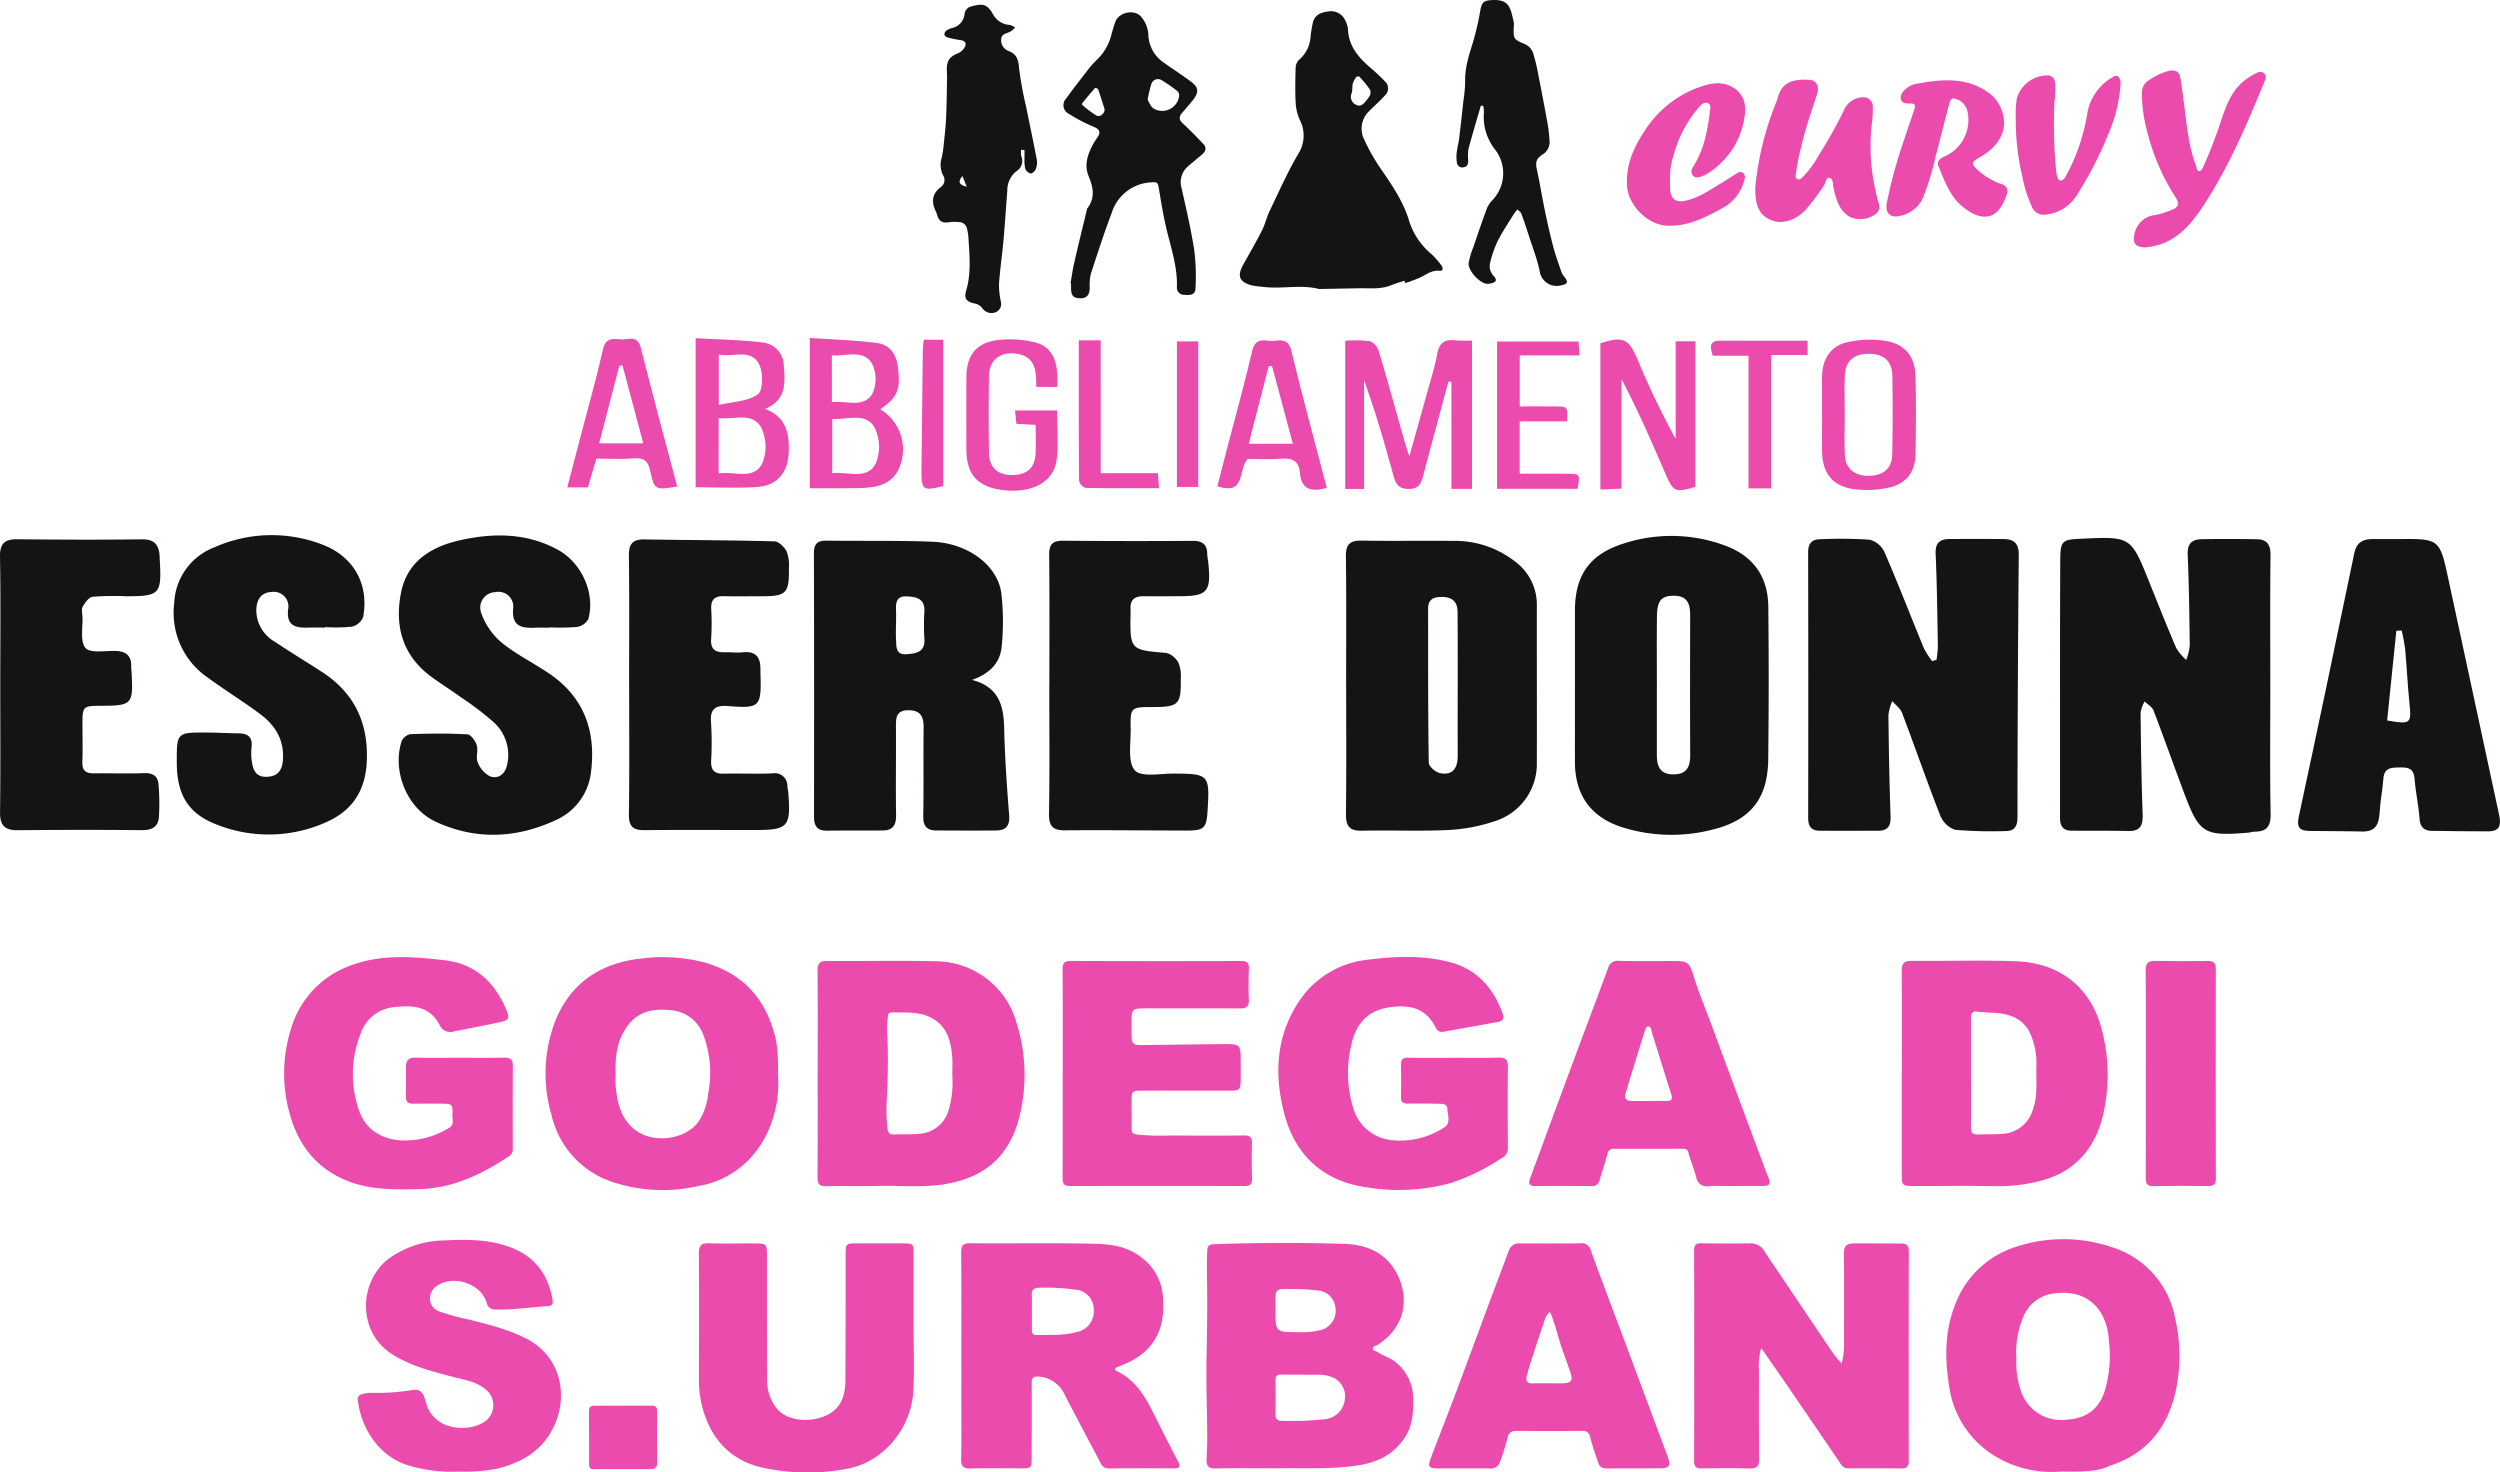
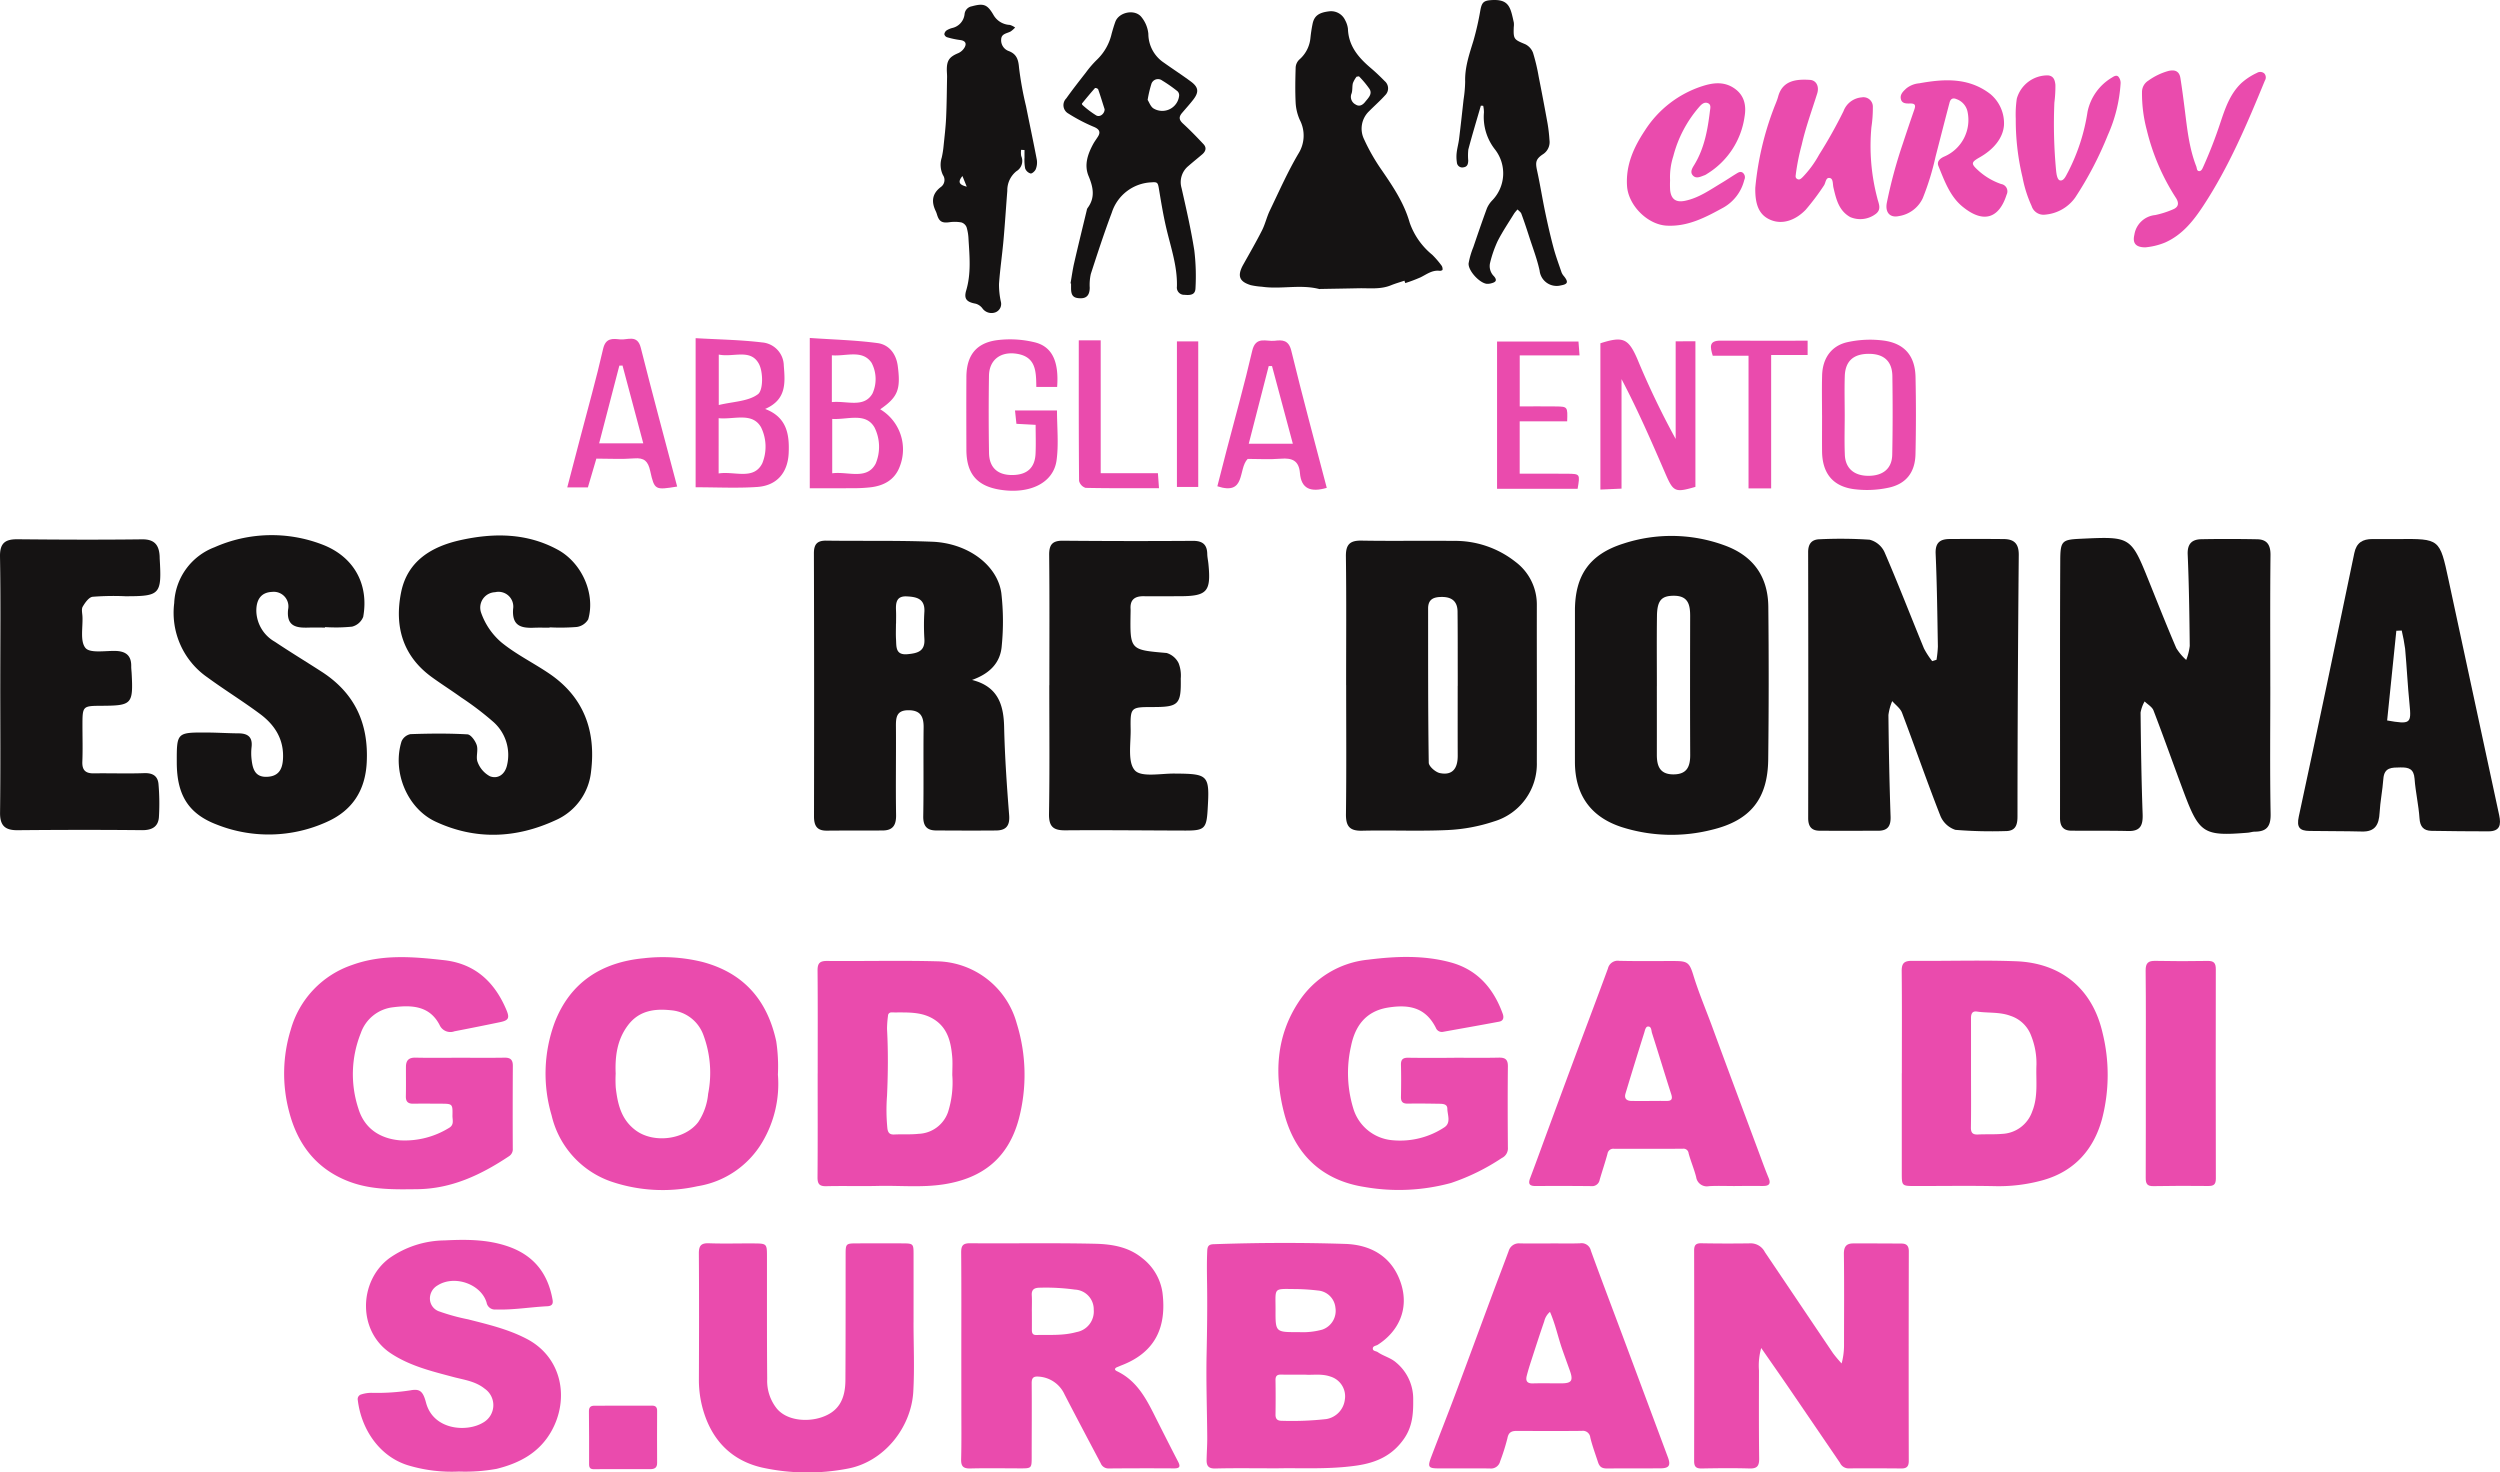
<svg xmlns="http://www.w3.org/2000/svg" width="464.334" height="273.484" viewBox="0 0 464.334 273.484">
  <g id="Raggruppa_15603" data-name="Raggruppa 15603" transform="translate(3130.167 -938.516)">
    <path id="Tracciato_29598" data-name="Tracciato 29598" d="M-135.285-980.8a11.959,11.959,0,0,0-.416,4.193c-.008,5.453-.032,10.9.034,16.357.017,1.374-.4,1.869-1.808,1.826-2.943-.089-5.89-.054-8.834,0-1.045.02-1.439-.3-1.436-1.389q.04-19.54,0-39.082c0-.966.276-1.377,1.316-1.358q4.633.084,9.269.012a2.944,2.944,0,0,1,2.553,1.626c4.229,6.256,8.431,12.53,12.661,18.785a24.338,24.338,0,0,0,1.594,1.9,13.07,13.07,0,0,0,.448-3.229c0-5.694.05-11.388-.026-17.08-.018-1.364.434-1.982,1.742-1.984q4.489-.01,8.978.025c.906.008,1.341.411,1.339,1.436q-.048,19.469-.009,38.937c0,1-.367,1.4-1.345,1.4-3.283-.025-6.566-.05-9.848-.011a1.769,1.769,0,0,1-1.58-1.033q-4.629-6.795-9.266-13.586C-131.674-975.625-133.462-978.171-135.285-980.8Z" transform="translate(-2667.765 2169.686)" fill="#ea4bad" />
    <path id="Tracciato_29599" data-name="Tracciato 29599" d="M-225.088-958.453c-4.358,0-7.981-.06-11.6.033-1.268.032-1.627-.513-1.608-1.582.025-1.391.128-2.781.118-4.171-.035-5.161-.227-10.325-.119-15.482.091-4.342.151-8.683.089-13.022-.029-2.064-.063-4.122.031-6.185.038-.829.267-1.185,1.169-1.217,8.151-.286,16.311-.322,24.452-.055,4.773.156,8.715,2.341,10.345,7.292,1.581,4.8-.45,8.977-4.294,11.439-.339.216-.967.2-.918.762.038.435.607.393.914.608,1.06.74,2.359,1.026,3.379,1.9a8.755,8.755,0,0,1,3.207,6.921c.027,2.576-.12,4.991-1.719,7.281-2.179,3.122-5.13,4.425-8.728,4.957C-215.512-958.218-220.671-958.548-225.088-958.453Zm5.038-17.4c-1.746,0-3.1.017-4.447-.007-.744-.013-1.013.3-1,1.04q.048,3.181,0,6.365c-.013.888.386,1.188,1.228,1.177a57.516,57.516,0,0,0,8.225-.326,4.157,4.157,0,0,0,3.424-3.6,3.829,3.829,0,0,0-2.657-4.285C-216.969-976.089-218.724-975.729-220.05-975.854Zm-1.144-7.9a13.65,13.65,0,0,0,4.383-.461,3.685,3.685,0,0,0,2.443-4.072,3.535,3.535,0,0,0-3.192-3.184,38.932,38.932,0,0,0-4.019-.278c-4.445-.019-3.9-.43-3.913,3.937C-225.508-983.728-225.492-983.728-221.194-983.753Z" transform="translate(-2667.765 2169.686)" fill="#ea4bad" />
    <path id="Tracciato_29600" data-name="Tracciato 29600" d="M-283.853-979.389c0-6.367.026-12.734-.026-19.1-.01-1.259.265-1.778,1.663-1.767,7.721.064,15.446-.084,23.163.092,3.1.07,6.232.548,8.816,2.682a9.851,9.851,0,0,1,3.749,6.42c.75,6.1-1.093,10.957-7.564,13.461-.269.1-.531.229-.8.33-.539.2-.621.526-.1.774,4.159,1.982,5.828,5.933,7.737,9.7,1.194,2.354,2.378,4.714,3.6,7.055.449.862.444,1.309-.721,1.3q-6.079-.039-12.161.015a1.536,1.536,0,0,1-1.464-.967c-2.249-4.246-4.5-8.493-6.707-12.76a5.656,5.656,0,0,0-4.86-3.335c-.921-.07-1.263.236-1.255,1.216.04,4.582,0,9.164,0,13.746,0,2.056-.039,2.089-2.113,2.085-3.089-.006-6.179-.064-9.265.016-1.326.034-1.76-.394-1.726-1.721.084-3.229.037-6.462.04-9.693Q-283.849-974.615-283.853-979.389Zm13.1-8.194h.005c0,1.156.006,2.313,0,3.469,0,.566.175.915.826.9,2.5-.054,5,.145,7.464-.544a3.886,3.886,0,0,0,3.2-4.158,3.668,3.668,0,0,0-3.492-3.731,39.466,39.466,0,0,0-6.63-.352c-.922.026-1.445.347-1.388,1.379C-270.71-989.61-270.754-988.595-270.754-987.583Z" transform="translate(-2667.765 2169.686)" fill="#ea4bad" />
    <path id="Tracciato_29601" data-name="Tracciato 29601" d="M-310.529-1031.781c0-6.368.032-12.736-.025-19.1-.013-1.361.382-1.82,1.786-1.807,6.757.063,13.518-.115,20.271.063a15.672,15.672,0,0,1,14.948,11.579,32.157,32.157,0,0,1,.391,17.653c-1.924,7.21-6.616,11.044-13.943,12.19-4.081.638-8.184.2-12.275.3-3.184.077-6.372-.028-9.556.049-1.287.031-1.638-.427-1.628-1.674.054-6.416.025-12.833.025-19.249Zm25,.356c0-1.158.083-2.322-.016-3.471-.229-2.633-.785-5.17-3.157-6.8-2.469-1.693-5.329-1.391-8.108-1.434a.609.609,0,0,0-.659.622,19.05,19.05,0,0,0-.182,2.444c.227,4.141.188,8.276,0,12.419a34.718,34.718,0,0,0,.068,6.065c.108.824.448,1.169,1.3,1.124,1.493-.077,3,.04,4.483-.124a6.026,6.026,0,0,0,5.473-4.019A18.187,18.187,0,0,0-285.525-1031.425Z" transform="translate(-2667.765 2169.686)" fill="#ea4bad" />
    <path id="Tracciato_29602" data-name="Tracciato 29602" d="M-109.165-1031.845c0-6.321.037-12.642-.028-18.963-.016-1.468.48-1.912,1.918-1.9,6.42.059,12.849-.164,19.261.073,8.469.313,14.246,5.128,16.119,13.267a32.53,32.53,0,0,1-.08,16c-1.543,5.682-5.106,9.738-10.962,11.39a30.563,30.563,0,0,1-8.988,1.114c-4.922-.1-9.848-.014-14.773-.023-2.473,0-2.478-.022-2.479-2.428q0-9.264,0-18.529Zm12.848-.046c0,3.373.032,6.747-.02,10.12-.016,1.027.353,1.365,1.342,1.313,1.492-.078,3,.015,4.481-.115a6.189,6.189,0,0,0,5.559-4.15c1.152-2.843.661-5.8.792-8.712a13.789,13.789,0,0,0-.983-5.355,6.087,6.087,0,0,0-3.808-3.692c-2.037-.773-4.184-.5-6.267-.807-.926-.136-1.109.495-1.1,1.278C-96.311-1038.638-96.32-1035.264-96.317-1031.891Z" transform="translate(-2667.765 2169.686)" fill="#ea4bad" />
-     <path id="Tracciato_29603" data-name="Tracciato 29603" d="M-79.634-957.851a20.419,20.419,0,0,1-11.412-2.4,18.03,18.03,0,0,1-9.3-13.233c-.829-5.059-.912-10.178.979-15.106A17.769,17.769,0,0,1-87.555-999.72a27.893,27.893,0,0,1,17.186.127,17.122,17.122,0,0,1,12,13.449,30.969,30.969,0,0,1,.01,13.612c-1.565,6.658-5.4,11.371-12.037,13.556-.5.164-.94.431-1.462.573C-74.228-957.756-76.635-957.856-79.634-957.851ZM-87.9-978.83a16.3,16.3,0,0,0,.854,6.024,7.826,7.826,0,0,0,8.129,5.353c3.841-.2,6.282-1.774,7.463-5.431a23.091,23.091,0,0,0,.725-9.436,11.037,11.037,0,0,0-1.575-5.207c-2.067-3.054-5.166-3.877-8.652-3.4a7.025,7.025,0,0,0-5.672,4.378A17.1,17.1,0,0,0-87.9-978.83Z" transform="translate(-2667.765 2169.686)" fill="#ea4bad" />
    <path id="Tracciato_29604" data-name="Tracciato 29604" d="M-317.919-1031.58A21.181,21.181,0,0,1-320.838-1019a17.1,17.1,0,0,1-12.011,8.151,29.716,29.716,0,0,1-16.232-.935,17.123,17.123,0,0,1-10.871-12.234,27.341,27.341,0,0,1,.55-17.176c2.874-7.521,8.74-11.247,16.531-11.995a30.845,30.845,0,0,1,10.913.679c7.693,2.036,12.07,7.1,13.728,14.74A31.292,31.292,0,0,1-317.919-1031.58Zm-30.132-.189a22.856,22.856,0,0,0,.015,2.605c.352,3.055,1,5.942,3.725,7.952,3.344,2.469,9.129,1.727,11.612-1.573a11.367,11.367,0,0,0,1.823-5.24,20.066,20.066,0,0,0-.89-10.926,7,7,0,0,0-6.026-4.581c-3.077-.33-5.97.068-8.025,2.851C-347.8-1038-348.18-1034.955-348.051-1031.769Z" transform="translate(-2667.765 2169.686)" fill="#ea4bad" />
    <path id="Tracciato_29605" data-name="Tracciato 29605" d="M-192.308-1034.711c2.753,0,5.507.043,8.258-.02,1.223-.029,1.729.335,1.714,1.638-.054,5.018-.037,10.038,0,15.058a1.981,1.981,0,0,1-1.126,1.946,39.8,39.8,0,0,1-9.433,4.636,36.851,36.851,0,0,1-16.048.748c-8.012-1.239-13.015-6.171-14.972-13.795-1.821-7.09-1.5-14.2,2.72-20.586a17.431,17.431,0,0,1,12.888-7.839c5.125-.643,10.312-.869,15.372.513,4.949,1.351,7.938,4.825,9.635,9.524.235.65.185,1.317-.654,1.475-3.45.647-6.907,1.254-10.361,1.877a1.192,1.192,0,0,1-1.4-.732c-1.937-3.832-5.029-4.365-8.82-3.773-4.509.7-6.265,3.843-6.939,7.183a22.519,22.519,0,0,0,.42,11.555,8.309,8.309,0,0,0,7.267,5.911,14.918,14.918,0,0,0,9.635-2.385c1.308-.843.581-2.318.569-3.489-.01-.933-.993-.89-1.7-.9-1.873-.033-3.748-.059-5.621-.023-.92.017-1.312-.3-1.292-1.252.041-1.978.05-3.958,0-5.935-.024-1,.345-1.354,1.35-1.337,2.848.048,5.7.017,8.547.017Z" transform="translate(-2667.765 2169.686)" fill="#ea4bad" />
    <path id="Tracciato_29606" data-name="Tracciato 29606" d="M-376.954-1034.71c2.753,0,5.506.033,8.257-.015,1.121-.019,1.553.413,1.547,1.526q-.047,7.672-.012,15.346a1.538,1.538,0,0,1-.725,1.449c-5.163,3.433-10.617,6.03-16.989,6.107-4.292.051-8.568.152-12.7-1.421-6.065-2.31-9.543-6.895-11.112-12.924a27.579,27.579,0,0,1,.286-15.269,17.747,17.747,0,0,1,11.344-12.012c5.631-2.054,11.384-1.557,17.142-.908s9.383,4.049,11.563,9.222c.636,1.509.435,1.954-1.16,2.286q-4.236.881-8.484,1.7a2.186,2.186,0,0,1-2.754-1.162c-1.865-3.641-5.271-3.729-8.661-3.3a7.187,7.187,0,0,0-5.979,4.808,20.456,20.456,0,0,0-.454,13.988c1.1,3.651,3.921,5.575,7.709,5.918a15.662,15.662,0,0,0,9.089-2.282c1.066-.582.665-1.509.682-2.3.048-2.209.01-2.214-2.2-2.224-1.69-.008-3.381-.029-5.07,0-.973.017-1.407-.365-1.385-1.368.04-1.833.006-3.667.016-5.5.007-1.175.529-1.716,1.79-1.685C-382.459-1034.664-379.706-1034.712-376.954-1034.71Z" transform="translate(-2667.765 2169.686)" fill="#ea4bad" />
    <path id="Tracciato_29607" data-name="Tracciato 29607" d="M-292.728-985.558c0,4.295.2,8.6-.047,12.883-.394,6.719-5.5,13.072-12.242,14.29a39.4,39.4,0,0,1-15.8-.2c-5.987-1.361-9.68-5.442-11.189-11.436a20.029,20.029,0,0,1-.587-5.005c.03-7.77.046-15.54-.007-23.31-.01-1.423.374-1.972,1.874-1.916,2.8.1,5.6.007,8.4.029,2.32.017,2.373.086,2.375,2.327.009,7.625-.023,15.251.044,22.876a8.228,8.228,0,0,0,1.81,5.5c1.865,2.2,5.547,2.485,8.208,1.616,3.148-1.027,4.486-3.226,4.509-6.923.047-7.721.031-15.443.04-23.165,0-2.228,0-2.235,2.224-2.241,2.8-.009,5.6-.015,8.4,0,1.911.009,1.991.094,1.993,1.937q.006,6.371,0,12.741Z" transform="translate(-2667.765 2169.686)" fill="#ea4bad" />
-     <path id="Tracciato_29608" data-name="Tracciato 29608" d="M-265.018-1031.881c0-6.416.025-12.833-.023-19.249-.009-1.2.365-1.568,1.562-1.563q15.785.063,31.568.01c1.161,0,1.514.375,1.47,1.494-.074,1.878-.091,3.765-.006,5.642.058,1.284-.44,1.686-1.677,1.678-5.744-.039-11.488-.018-17.232-.016-2.88,0-2.88,0-2.878,2.937,0,.482,0,.965,0,1.447,0,2.377.1,2.463,2.5,2.432,4.767-.063,9.534-.129,14.3-.171,3.454-.031,3.456-.016,3.467,3.326,0,1.109.01,2.219,0,3.328-.025,1.813-.213,2-2,1.994-5.358,0-10.716-.014-16.074-.007-2.175,0-2.181.021-2.186,2.138-.005,1.64.032,3.281,0,4.92-.013.723.249.974.979,1.087a42.164,42.164,0,0,0,6.213.18c4.585.033,9.171.043,13.756,0,1.085-.011,1.434.366,1.407,1.423q-.084,3.254.011,6.511c.03,1.033-.265,1.459-1.376,1.456q-16.218-.044-32.437,0c-1.117,0-1.373-.437-1.367-1.463.035-6.513.018-13.026.018-19.539Z" transform="translate(-2667.765 2169.686)" fill="#ea4bad" />
    <path id="Tracciato_29609" data-name="Tracciato 29609" d="M-174.427-1000.229c1.835,0,3.672.049,5.5-.019a1.768,1.768,0,0,1,2.009,1.379c1.952,5.379,3.993,10.726,5.994,16.087q4.159,11.142,8.31,22.286c.555,1.484.232,2.033-1.357,2.044-3.283.024-6.567,0-9.85.028-.9.008-1.451-.157-1.781-1.179-.488-1.511-1.051-3-1.425-4.546a1.386,1.386,0,0,0-1.587-1.26c-4.007.044-8.015.023-12.023.007-.97,0-1.569.2-1.787,1.363a39.033,39.033,0,0,1-1.345,4.268,1.752,1.752,0,0,1-1.935,1.344c-3.138-.034-6.277-.005-9.415-.011-2.006,0-2.175-.239-1.439-2.179,1.451-3.823,2.961-7.624,4.4-11.453,2.365-6.306,4.685-12.628,7.032-18.94.972-2.612,1.981-5.21,2.941-7.827a1.968,1.968,0,0,1,2.107-1.39c1.883.022,3.767.006,5.65.006Zm-.091,12.718a3.269,3.269,0,0,0-1.061,1.734c-.829,2.4-1.61,4.821-2.393,7.239-.311.959-.614,1.922-.863,2.9-.237.931.048,1.446,1.143,1.412,1.782-.054,3.568,0,5.352-.012,1.835-.01,2.165-.519,1.527-2.318-.464-1.306-.942-2.608-1.4-3.916C-173.018-982.758-173.489-985.154-174.518-987.511Z" transform="translate(-2667.765 2169.686)" fill="#ea4bad" />
    <path id="Tracciato_29610" data-name="Tracciato 29610" d="M-140.192-1010.882c-1.593,0-3.191-.07-4.779.021a2.01,2.01,0,0,1-2.4-1.707c-.386-1.488-1-2.917-1.4-4.4a.943.943,0,0,0-1.088-.842q-6.373.026-12.748.007a1.089,1.089,0,0,0-1.231.927c-.44,1.624-.984,3.219-1.452,4.836a1.416,1.416,0,0,1-1.561,1.171q-5.142-.054-10.285-.017c-1.119.009-1.5-.322-1.071-1.457,1.194-3.15,2.33-6.321,3.5-9.482q2.493-6.759,5-13.513c1.981-5.318,4-10.621,5.952-15.949a1.875,1.875,0,0,1,2.113-1.424c3.379.082,6.761.032,10.141.036,2.483,0,2.875.239,3.6,2.6,1.009,3.309,2.369,6.485,3.558,9.726,2.846,7.76,5.749,15.5,8.632,23.246.587,1.575,1.152,3.159,1.8,4.708.483,1.154.02,1.508-1.061,1.5-1.739-.006-3.477,0-5.216,0Zm-15.868-15.8v-.008c1.059,0,2.119-.013,3.178,0,.923.015,1.184-.316.885-1.244-1.215-3.781-2.358-7.584-3.571-11.365-.144-.449-.082-1.251-.757-1.211-.442.025-.556.737-.693,1.17q-1.773,5.622-3.472,11.268c-.278.92.194,1.371,1.107,1.383C-158.276-1026.671-157.168-1026.682-156.06-1026.682Z" transform="translate(-2667.765 2169.686)" fill="#ea4bad" />
    <path id="Tracciato_29611" data-name="Tracciato 29611" d="M-377.182-957.855a28.031,28.031,0,0,1-9.141-1.073c-5.558-1.553-8.985-6.792-9.624-12.188a.9.9,0,0,1,.7-1.08,6.07,6.07,0,0,1,2-.275,40.844,40.844,0,0,0,7.06-.463c1.748-.328,2.348.138,2.912,2.284,1.346,5.112,7.593,5.556,10.647,3.679a3.713,3.713,0,0,0,.244-6.276c-1.732-1.4-3.874-1.646-5.9-2.189-3.992-1.066-7.99-2.033-11.522-4.368-6.245-4.127-5.968-13.446-.294-17.666a18.139,18.139,0,0,1,10.278-3.314c3.991-.2,7.99-.215,11.866,1.146,4.754,1.669,7.342,5.041,8.19,9.906.152.874-.262,1.14-1.01,1.178-3.174.158-6.32.71-9.516.6a1.563,1.563,0,0,1-1.734-1.292c-1.048-3.46-5.981-5.157-9.081-3.192a2.8,2.8,0,0,0-1.439,2.643,2.529,2.529,0,0,0,1.8,2.226,37.4,37.4,0,0,0,5.278,1.444c3.718.952,7.44,1.818,10.9,3.629,6.6,3.449,7.947,11.157,4.576,17.153-2.233,3.971-5.857,5.911-10.145,6.982A32.835,32.835,0,0,1-377.182-957.855Z" transform="translate(-2667.765 2169.686)" fill="#ea4bad" />
    <path id="Tracciato_29612" data-name="Tracciato 29612" d="M-63.855-1031.8c0-6.365.039-12.73-.029-19.095-.015-1.419.475-1.839,1.831-1.809,3.231.072,6.465.068,9.7.01,1.163-.02,1.5.434,1.5,1.53q-.033,19.457.008,38.913c0,1.141-.455,1.37-1.458,1.359-3.377-.034-6.755-.044-10.131.027-1.205.026-1.441-.487-1.435-1.551C-63.84-1018.873-63.856-1025.334-63.855-1031.8Z" transform="translate(-2667.765 2169.686)" fill="#ea4bad" />
    <path id="Tracciato_29613" data-name="Tracciato 29613" d="M-346.848-958.3c-1.735,0-3.471-.021-5.207.01-.681.012-.936-.235-.933-.92q.017-4.916-.03-9.83c-.007-.744.3-1.043,1.024-1.042q5.352.006,10.7-.015c.664,0,.945.3.942.967-.015,3.229-.022,6.458,0,9.686.008.944-.549,1.141-1.3,1.146-1.736.011-3.472,0-5.208,0Z" transform="translate(-2667.765 2169.686)" fill="#ea4bad" />
    <path id="Tracciato_1" data-name="Tracciato 1" d="M-40.729-1103.636c0,7.878-.091,15.763.057,23.641.043,2.3-.718,3.281-2.934,3.293-.437,0-.871.159-1.311.194-8.174.667-9.008.156-11.889-7.541-1.892-5.046-3.684-10.131-5.617-15.161-.258-.673-1.087-1.126-1.652-1.68a6.421,6.421,0,0,0-.75,2.065c.067,6.282.155,12.566.382,18.844.074,2.05-.368,3.215-2.676,3.159-3.522-.083-7.047-.033-10.571-.063-1.57-.013-2.106-.9-2.1-2.4.023-15.939-.033-31.878.045-47.817.019-3.7.357-3.845,3.973-4.011,9.154-.42,9.15-.418,12.56,8.053,1.65,4.1,3.272,8.208,5.018,12.265a9.96,9.96,0,0,0,1.845,2.2,10.438,10.438,0,0,0,.656-2.6c-.06-5.662-.138-11.326-.38-16.983-.085-1.989.786-2.807,2.538-2.841,3.451-.067,6.9-.057,10.356.008,1.846.034,2.505,1.052,2.485,2.939-.087,8.148-.037,16.3-.037,24.439" transform="translate(-2667.765 2169.686)" fill="#151313" />
    <path id="Tracciato_2" data-name="Tracciato 2" d="M-102.727-1108.626a19.862,19.862,0,0,0,.255-2.458c-.1-5.747-.164-11.5-.416-17.237-.09-2.053.814-2.726,2.6-2.735,3.359-.019,6.718-.027,10.078.01,1.9.022,2.778.851,2.76,2.955q-.22,24.285-.238,48.573c0,1.715-.438,2.736-2.314,2.71a82.943,82.943,0,0,1-9.218-.23,4.557,4.557,0,0,1-2.8-2.634c-2.483-6.325-4.7-12.752-7.11-19.107-.317-.834-1.2-1.453-1.823-2.173a9.784,9.784,0,0,0-.705,2.588c.067,6.278.179,12.556.4,18.831.068,1.8-.53,2.663-2.326,2.663-3.613,0-7.226.017-10.841-.005-1.526-.009-2.139-.794-2.137-2.357q.045-24.688-.008-49.379c0-1.553.661-2.371,2.155-2.4a81.167,81.167,0,0,1,9.266.083,4.214,4.214,0,0,1,2.761,2.3c2.558,5.912,4.871,11.929,7.326,17.886a14.9,14.9,0,0,0,1.536,2.368l.793-.249" transform="translate(-2667.765 2169.686)" fill="#151313" />
    <path id="Tracciato_3" data-name="Tracciato 3" d="M-281.866-1104.882c4.72,1.189,5.868,4.458,5.964,8.7.124,5.48.5,10.958.934,16.424.157,1.994-.606,2.823-2.44,2.838-3.713.031-7.427.017-11.14-.006-1.755-.01-2.407-.875-2.375-2.679.1-5.486,0-10.976.068-16.462.023-2.033-.6-3.2-2.848-3.187-2.185.009-2.307,1.323-2.295,3,.044,5.487-.06,10.975.029,16.461.031,1.885-.6,2.864-2.5,2.874-3.448.019-6.9-.005-10.345.032-1.848.02-2.4-.9-2.4-2.65q.05-24.428-.018-48.856c0-1.692.594-2.385,2.321-2.36,6.547.095,13.1-.055,19.643.2,6.571.253,12.077,4.284,12.842,9.5a46.111,46.111,0,0,1,.087,9.77c-.223,3.233-2.267,5.245-5.521,6.4m-14.115-10.457h-.015c0,.972-.047,1.947.011,2.916.081,1.383-.127,2.979,2.15,2.76,1.853-.177,3.3-.531,3.112-2.911a41.46,41.46,0,0,1,.006-5.035c.107-2.4-1.511-2.707-3.292-2.791-1.943-.093-2.043,1.233-1.978,2.675.035.794.006,1.59.006,2.385" transform="translate(-2667.765 2169.686)" fill="#151313" />
    <path id="Tracciato_4" data-name="Tracciato 4" d="M-212.381-1103.916c0-7.967.063-15.933-.042-23.9-.029-2.2.716-2.981,2.9-2.944,5.663.1,11.329-.011,16.994.054a18.081,18.081,0,0,1,11.588,3.88,9.88,9.88,0,0,1,3.98,8.005c-.017,9.736.031,19.472,0,29.207a11.141,11.141,0,0,1-7.983,11.02,31.821,31.821,0,0,1-8.542,1.59c-5.3.251-10.621,0-15.927.126-2.375.057-3.031-.885-3-3.14.1-7.965.04-15.932.039-23.9m20.713.126h.01v-1.856c-.007-3.977.007-7.954-.035-11.93-.018-1.824-.987-2.705-2.846-2.718-1.53-.009-2.626.356-2.623,2.15.011,9.544-.025,19.089.12,28.631.011.681,1.255,1.77,2.073,1.935,2.418.488,3.315-.974,3.307-3.221-.016-4.33-.005-8.661-.005-12.991" transform="translate(-2667.765 2169.686)" fill="#151313" />
    <path id="Tracciato_5" data-name="Tracciato 5" d="M-169.882-1103.969q0-6.9,0-13.8c.009-6.577,2.742-10.445,8.976-12.428a28.612,28.612,0,0,1,18.725.291c5.355,1.916,8.153,5.753,8.215,11.415q.148,14.2-.019,28.4c-.093,7.263-3.272,11.289-10.4,13.022a30.488,30.488,0,0,1-16.753-.462c-5.816-1.871-8.73-5.989-8.747-12.1-.006-2.389,0-4.781,0-7.167s0-4.781,0-7.166m15.214.229c0,4.249.008,8.5,0,12.747-.006,2.117.578,3.662,3.107,3.647,2.491-.013,3.1-1.45,3.089-3.636-.042-8.587-.024-17.174-.009-25.76.005-2.05-.331-3.75-2.933-3.78-2.368-.029-3.195.827-3.232,3.77-.058,4.337-.015,8.676-.017,13.014" transform="translate(-2667.765 2169.686)" fill="#151313" />
    <path id="Tracciato_6" data-name="Tracciato 6" d="M-360.322-1114.586c-.973,0-1.946-.033-2.917.007-2.434.1-4.088-.382-3.863-3.483a2.745,2.745,0,0,0-3.348-3.115,2.858,2.858,0,0,0-2.753,2.959,2.855,2.855,0,0,0,.178.9,12.825,12.825,0,0,0,3.741,5.454c2.717,2.222,5.942,3.8,8.867,5.783,6.477,4.377,8.726,10.682,7.795,18.2a11.1,11.1,0,0,1-6.593,9.052c-7.349,3.4-14.894,3.714-22.292.263-5.314-2.477-8.073-9.322-6.314-14.908a2.315,2.315,0,0,1,1.645-1.34c3.529-.123,7.071-.161,10.593.039.637.035,1.481,1.22,1.733,2.028.3.968-.217,2.227.163,3.131a4.924,4.924,0,0,0,2.283,2.626c1.492.558,2.769-.349,3.159-1.988a8.192,8.192,0,0,0-2.594-8.169,55.8,55.8,0,0,0-5.9-4.48c-1.789-1.29-3.657-2.47-5.442-3.764-5.447-3.943-6.976-9.461-5.729-15.728,1.169-5.877,5.7-8.552,11.054-9.736,6.153-1.356,12.308-1.351,18.071,1.8,4.437,2.424,7,8.147,5.636,12.913a2.938,2.938,0,0,1-2.141,1.423,38.749,38.749,0,0,1-5.03.068v.078" transform="translate(-2667.765 2169.686)" fill="#151313" />
    <path id="Tracciato_7" data-name="Tracciato 7" d="M-402.023-1114.607c-1.061,0-2.124-.026-3.184.006-2.318.068-4-.336-3.686-3.358a2.719,2.719,0,0,0-2.949-3.277c-2.17.081-2.987,1.557-2.95,3.629a6.768,6.768,0,0,0,3.447,5.639c2.861,1.916,5.812,3.7,8.7,5.569,6.14,3.967,8.745,9.615,8.354,16.893q-.423,7.883-7.412,10.992a26.113,26.113,0,0,1-20.391.513c-5.333-2.012-7.461-5.545-7.474-11.531-.012-5.6-.012-5.612,5.638-5.583,1.945.009,3.889.14,5.834.152,1.751.011,2.641.706,2.416,2.575a10.049,10.049,0,0,0,.02,2.383c.2,1.676.651,3.191,2.816,3.117,2.106-.071,2.883-1.289,3-3.262.224-3.643-1.482-6.337-4.221-8.384-3.183-2.377-6.583-4.463-9.79-6.811a14.577,14.577,0,0,1-6.188-13.828,11.6,11.6,0,0,1,7.5-10.36,26.17,26.17,0,0,1,19.889-.539c5.9,2.2,8.815,7.327,7.71,13.478a3.013,3.013,0,0,1-2.065,1.812,29.791,29.791,0,0,1-5.024.084v.09" transform="translate(-2667.765 2169.686)" fill="#151313" />
    <path id="Tracciato_8" data-name="Tracciato 8" d="M-16.97-1131.051c7.715-.063,7.706-.061,9.344,7.576q4.686,21.861,9.406,43.714c.389,1.8.134,3.005-2.01,3-3.523-.012-7.046-.024-10.567-.094-1.452-.029-2.121-.759-2.222-2.328-.163-2.462-.741-4.895-.917-7.357-.135-1.828-1.078-2.12-2.622-2.093-1.578.027-3.016-.063-3.174,2.117-.153,2.112-.583,4.206-.7,6.318-.117,2.171-.808,3.535-3.268,3.47-3.259-.087-6.521-.054-9.78-.109-1.776-.029-2.4-.65-1.96-2.665,3.522-16.3,6.924-32.626,10.317-48.953.4-1.952,1.576-2.6,3.378-2.595,1.592.009,3.184,0,4.777,0m-2.064,33.694c4.354.766,4.524.574,4.16-3.042-.345-3.418-.507-6.855-.816-10.277q-.232-1.705-.633-3.383l-1,.043c-.565,5.507-1.13,11.013-1.708,16.66" transform="translate(-2667.765 2169.686)" fill="#151313" />
    <path id="Tracciato_9" data-name="Tracciato 9" d="M-462.351-1104.155c0-7.878.089-15.752-.05-23.624-.043-2.518.948-3.255,3.266-3.232,7.7.074,15.4.111,23.1.013,2.347-.03,3.171,1.067,3.284,3.14.01.176.005.354.016.531.379,6.581.083,6.9-6.372,6.9a49.583,49.583,0,0,0-6.1.1c-.692.087-1.395,1.092-1.832,1.832-.269.46-.079,1.212-.048,1.828.1,2.006-.476,4.579.553,5.837.833,1.018,3.6.523,5.516.559,1.932.037,3.019.8,2.99,2.833-.007.44.054.882.078,1.324.3,5.736.055,6-5.55,6.032-3.583.022-3.583.022-3.587,3.715,0,2.213.072,4.427-.022,6.636-.067,1.619.593,2.228,2.168,2.2,3.1-.048,6.194.074,9.292-.039,1.645-.061,2.59.544,2.693,2.13a41.8,41.8,0,0,1,.068,6.078c-.144,1.763-1.314,2.4-3.148,2.382-7.7-.08-15.394-.063-23.1.007-2.353.02-3.287-.868-3.257-3.291.1-7.962.039-15.927.04-23.89" transform="translate(-2667.765 2169.686)" fill="#151313" />
-     <path id="Tracciato_10" data-name="Tracciato 10" d="M-345.555-1104.066c0-7.968.061-15.936-.04-23.9-.028-2.184.72-3.053,2.89-3.016,8.051.134,16.106.139,24.154.361.792.022,1.83,1.05,2.254,1.87a7.182,7.182,0,0,1,.426,3.118c.046,4.714-.486,5.22-5.224,5.209-2.3-.006-4.6.042-6.9-.017-1.7-.043-2.392.679-2.309,2.387a46.7,46.7,0,0,1-.016,5.574c-.135,1.932.808,2.505,2.515,2.46,1.15-.031,2.312.119,3.45,0,2.372-.244,3.2.968,3.189,3.107,0,.354.01.708.02,1.061.159,5.957-.126,6.292-5.975,5.825-2.371-.189-3.441.468-3.218,3.041a59.708,59.708,0,0,1,.019,7.167c-.058,1.7.606,2.394,2.332,2.348,3.008-.08,6.023.068,9.028-.053a2.344,2.344,0,0,1,2.8,2.392c.049.438.148.87.181,1.309.472,6.246-.041,6.811-6.239,6.817-6.817,0-13.634-.053-20.45.025-2.139.025-2.955-.667-2.924-2.913.113-8.055.045-16.113.045-24.169" transform="translate(-2667.765 2169.686)" fill="#151313" />
    <path id="Tracciato_11" data-name="Tracciato 11" d="M-267.5-1103.909c0-8.049.047-16.1-.036-24.145-.019-1.918.555-2.706,2.543-2.687q12.07.109,24.144.026c1.781-.011,2.645.66,2.677,2.442.011.615.155,1.227.215,1.842.507,5.175-.231,5.993-5.393,6-2.21,0-4.421.023-6.632,0-1.612-.02-2.539.606-2.436,2.343.016.264.005.53,0,.8-.109,6.868-.1,6.813,6.7,7.4a3.66,3.66,0,0,1,2.222,1.886,6.338,6.338,0,0,1,.4,2.854c.091,4.816-.395,5.3-5.147,5.3-4.162.007-4.228.007-4.158,4.155.043,2.617-.6,6.06.777,7.6,1.189,1.329,4.795.58,7.335.6,6.391.05,6.577.219,6.184,6.745-.21,3.481-.6,3.852-4.149,3.843-7.428-.017-14.857-.108-22.288-.046-2.263.019-3.062-.714-3.024-3.065.135-7.958.052-15.918.052-23.879" transform="translate(-2667.765 2169.686)" fill="#151313" />
-     <path id="Tracciato_12" data-name="Tracciato 12" d="M-209.046-1140.354h-3.5v-27.535a24.617,24.617,0,0,1,4.574.09,2.964,2.964,0,0,1,1.664,1.885c1.62,5.408,3.11,10.855,4.65,16.287.236.836.517,1.658,1.01,3.232,1.226-4.376,2.274-8.08,3.3-11.793.655-2.379,1.429-4.742,1.859-7.163.371-2.088,1.356-2.866,3.4-2.6a25.57,25.57,0,0,0,3.083.021v27.554h-3.816v-19.859l-.567-.068c-1.543,5.749-3.1,11.492-4.618,17.249-.4,1.512-.74,2.728-2.817,2.7-2.02-.022-2.414-1.17-2.832-2.693-1.6-5.846-3.274-11.674-5.392-17.462Z" transform="translate(-2667.765 2169.686)" fill="#ea4bad" />
    <path id="Tracciato_13" data-name="Tracciato 13" d="M-147.507-1167.782v27.039c-3.79,1.105-4.1.955-5.6-2.518-2.539-5.871-5.088-11.737-8.123-17.494v20.34l-3.926.175v-27.171c4.184-1.346,5.194-.919,6.853,2.9a151.75,151.75,0,0,0,7.129,14.867v-18.134Z" transform="translate(-2667.765 2169.686)" fill="#ea4bad" />
    <path id="Tracciato_14" data-name="Tracciato 14" d="M-333.2-1140.66v-27.7c4.16.242,8.282.3,12.355.791a4.384,4.384,0,0,1,4.02,4.288c.238,3.124.58,6.318-3.469,8.068,4.024,1.523,4.533,4.694,4.377,8.19-.163,3.636-2.185,6.054-5.851,6.3-3.689.253-7.407.056-11.431.056m4.273-2.565c2.942-.471,6.508,1.306,8.106-1.885a8.179,8.179,0,0,0-.234-6.7c-1.641-2.853-5.006-1.391-7.872-1.68Zm.024-22.085v9.373c2.693-.648,5.49-.662,7.28-2.012.984-.74.986-4.107.179-5.623-1.549-2.9-4.747-1.17-7.459-1.736" transform="translate(-2667.765 2169.686)" fill="#ea4bad" />
    <path id="Tracciato_15" data-name="Tracciato 15" d="M-312-1140.487V-1168.4c4.247.3,8.442.4,12.576.951,2.133.288,3.467,1.978,3.766,4.25.577,4.385.01,5.791-3.259,8.046a8.678,8.678,0,0,1,3.62,10.657c-.934,2.484-3,3.583-5.549,3.85-.875.092-1.761.144-2.642.15-2.73.018-5.46.007-8.511.007m4.168-2.774c2.913-.391,6.418,1.313,8.066-1.785a8.072,8.072,0,0,0-.206-6.72c-1.647-2.875-5.008-1.414-7.86-1.594Zm-.068-13.224c2.809-.279,5.96,1.145,7.545-1.589a6.466,6.466,0,0,0-.172-5.716c-1.707-2.505-4.747-1.165-7.373-1.386Z" transform="translate(-2667.765 2169.686)" fill="#ea4bad" />
    <path id="Tracciato_16" data-name="Tracciato 16" d="M-123.989-1154.026c0-2.479-.052-4.958.015-7.434.085-3.17,1.722-5.532,4.781-6.177a19.568,19.568,0,0,1,6.786-.258c3.828.575,5.7,2.9,5.783,6.741q.153,7.166-.007,14.336c-.074,3.383-1.746,5.558-5.058,6.242a19.006,19.006,0,0,1-6.556.233c-3.875-.587-5.709-3.07-5.739-7.045-.018-2.212,0-4.425,0-6.637m4.209-.114c0,2.479-.079,4.962.022,7.437.1,2.543,1.751,3.918,4.42,3.906,2.693-.015,4.332-1.36,4.382-3.918.1-4.868.094-9.74.026-14.608-.037-2.7-1.515-4.061-4.148-4.127-3.005-.075-4.6,1.279-4.692,4.14-.076,2.389-.015,4.78-.011,7.172" transform="translate(-2667.765 2169.686)" fill="#ea4bad" />
    <path id="Tracciato_17" data-name="Tracciato 17" d="M-266.06-1159.3h-3.865c-.034-2.864-.043-5.6-3.629-6.164-2.978-.464-5.118,1.1-5.161,4.092q-.109,7.158.008,14.322c.044,2.75,1.624,4.141,4.37,4.108,2.693-.034,4.147-1.331,4.272-3.957.083-1.742.016-3.488.016-5.364l-3.569-.19c-.081-.762-.159-1.5-.264-2.484h7.8c0,3.146.332,6.257-.08,9.266-.578,4.215-4.983,6.33-10.486,5.459-4.3-.684-6.245-2.963-6.262-7.407-.016-4.512-.025-9.02,0-13.529.022-3.926,1.734-6.274,5.6-6.829a19.289,19.289,0,0,1,7.044.374c3.292.781,4.566,3.582,4.208,8.308" transform="translate(-2667.765 2169.686)" fill="#ea4bad" />
    <path id="Tracciato_18" data-name="Tracciato 18" d="M-336.633-1140.8c-4.075.658-4.211.688-5-2.876-.4-1.828-1.092-2.51-2.99-2.357-2.279.183-4.584.044-7.014.044-.543,1.84-1.054,3.581-1.574,5.346h-3.832l2.439-9.327c1.426-5.463,2.968-10.9,4.219-16.4.478-2.1,1.814-1.9,3.16-1.761,1.375.143,3.2-.982,3.839,1.549,2.154,8.551,4.46,17.066,6.757,25.782m-6.294-8.025c-1.323-4.958-2.589-9.705-3.854-14.452l-.592.018c-1.23,4.729-2.459,9.458-3.753,14.434Z" transform="translate(-2667.765 2169.686)" fill="#ea4bad" />
    <path id="Tracciato_19" data-name="Tracciato 19" d="M-215.978-1140.558c-2.954.857-4.741.211-4.982-2.751-.188-2.311-1.449-2.835-3.546-2.665s-4.23.038-6.159.038c-1.843,1.891-.26,6.848-5.633,5.083.568-2.213,1.139-4.464,1.723-6.713,1.6-6.145,3.321-12.259,4.75-18.443.65-2.808,2.637-1.683,4.179-1.869,1.415-.17,2.592-.169,3.082,1.851,2.06,8.478,4.348,16.9,6.586,25.468m-10.167-22.625h-.612c-1.226,4.772-2.453,9.543-3.71,14.432h8.189c-1.325-4.943-2.6-9.685-3.867-14.428" transform="translate(-2667.765 2169.686)" fill="#ea4bad" />
    <path id="Tracciato_20" data-name="Tracciato 20" d="M-171.329-1152.914h-8.816v9.724c2.922,0,5.888-.023,8.853.007,2.375.024,2.373.052,1.907,2.8h-14.963v-27.359h15.121c.061.792.116,1.533.2,2.579h-11.111v9.474c2.326,0,4.512-.022,6.7.007,2.209.029,2.209.052,2.11,2.769" transform="translate(-2667.765 2169.686)" fill="#ea4bad" />
    <path id="Tracciato_21" data-name="Tracciato 21" d="M-126.665-1167.891v2.655h-6.775v24.78h-4.2V-1165.1h-6.648c-.5-1.635-.729-2.81,1.419-2.8,5.29.027,10.581.008,16.2.008" transform="translate(-2667.765 2169.686)" fill="#ea4bad" />
    <path id="Tracciato_22" data-name="Tracciato 22" d="M-257.964-1143.279h10.625c.068.936.123,1.667.2,2.781-4.681,0-9.157.037-13.631-.059a1.812,1.812,0,0,1-1.212-1.3c-.073-8.637-.055-17.274-.055-26.1h4.071Z" transform="translate(-2667.765 2169.686)" fill="#ea4bad" />
    <rect id="Rettangolo_1" data-name="Rettangolo 1" width="3.959" height="27.033" transform="translate(-2911.573 1001.925)" fill="#ea4bad" />
-     <path id="Tracciato_23" data-name="Tracciato 23" d="M-290.83-1168.068h3.624v27.184c-3.827.952-4.08.773-4.046-3.1q.1-11,.243-22c.006-.606.1-1.209.179-2.083" transform="translate(-2667.765 2169.686)" fill="#ea4bad" />
    <path id="Tracciato_24" data-name="Tracciato 24" d="M-201.548-1179.04c-.833.282-1.683.522-2.5.855-1.968.808-4.028.511-6.06.556-2.348.052-4.7.087-7.047.13a.892.892,0,0,1-.207.015c-3.527-.913-7.13.087-10.672-.433a13.276,13.276,0,0,1-2.053-.29c-1.9-.594-2.694-1.512-1.4-3.817,1.181-2.11,2.392-4.2,3.483-6.357.592-1.166.876-2.484,1.443-3.664,1.712-3.559,3.315-7.188,5.314-10.582a6.289,6.289,0,0,0,.257-6.279,9.041,9.041,0,0,1-.764-3.1c-.112-2.217-.068-4.444,0-6.666a2.224,2.224,0,0,1,.669-1.425,6.041,6.041,0,0,0,2.076-4.048c.09-.863.22-1.724.393-2.573.3-1.5,1.154-2.125,3.1-2.349a2.882,2.882,0,0,1,2.963,1.668,4.432,4.432,0,0,1,.508,1.575c.107,3.214,1.972,5.36,4.254,7.3.9.761,1.75,1.577,2.573,2.418a1.763,1.763,0,0,1,.217,2.484c-.035.042-.072.081-.11.119-.943,1.051-2.012,1.985-3.006,2.99a4.47,4.47,0,0,0-.934,5.2,36.444,36.444,0,0,0,3.344,5.829c2.079,3.037,4.1,6.045,5.13,9.668a13.36,13.36,0,0,0,4.193,5.969,16.686,16.686,0,0,1,1.755,2.046,1.175,1.175,0,0,1,.152.747c-.006.077-.341.208-.509.185-1.4-.185-2.424.644-3.568,1.208a29.058,29.058,0,0,1-2.839,1.071l-.161-.451m-8.44-37.954-.449.071a5.035,5.035,0,0,0-.679,1.188c-.159.624-.045,1.327-.249,1.928a1.592,1.592,0,0,0,.736,2.039c.753.5,1.377.046,1.8-.491.529-.674,1.373-1.414.814-2.364a17.906,17.906,0,0,0-1.975-2.371" transform="translate(-2667.765 2169.686)" fill="#151313" />
    <path id="Tracciato_25" data-name="Tracciato 25" d="M-263.573-1178.534c.229-1.293.4-2.6.7-3.877.74-3.239,1.538-6.464,2.315-9.7a1.056,1.056,0,0,1,.134-.392c1.472-1.941,1.081-3.871.212-5.957-.864-2.071-.164-4.089.86-5.973.264-.484.606-.925.9-1.4.526-.858.172-1.362-.74-1.756a31.623,31.623,0,0,1-4.763-2.482,1.778,1.778,0,0,1-.408-2.82c1.159-1.633,2.4-3.212,3.632-4.79a18.7,18.7,0,0,1,2.106-2.435,9.67,9.67,0,0,0,2.7-4.823c.207-.735.419-1.47.681-2.187.668-1.818,3.649-2.416,4.86-.858a5.819,5.819,0,0,1,1.27,3.1,6.47,6.47,0,0,0,2.882,5.353c1.666,1.188,3.389,2.3,5.029,3.516,1.421,1.058,1.512,1.947.438,3.342-.656.851-1.381,1.647-2.08,2.466-.681.8-.554,1.329.186,2.01,1.316,1.212,2.566,2.5,3.791,3.808.625.667.4,1.347-.254,1.9-.845.719-1.712,1.414-2.547,2.143a3.88,3.88,0,0,0-1.276,4.112c.871,3.852,1.759,7.71,2.37,11.608a39.886,39.886,0,0,1,.218,6.936c-.024,1.121-.649,1.414-2.032,1.279a1.352,1.352,0,0,1-1.431-1.27,1.305,1.305,0,0,1,.012-.279c.1-3.737-1.126-7.236-1.967-10.809-.571-2.424-.973-4.888-1.38-7.344-.192-1.161-.28-1.279-1.429-1.188a8.079,8.079,0,0,0-7.316,5.613c-1.414,3.756-2.66,7.579-3.9,11.4a9.161,9.161,0,0,0-.2,2.579c-.025,1.293-.544,1.933-1.651,1.938-1.377.005-1.823-.465-1.819-1.909v-.834l-.1-.023m14.324-34.076c.293.457.533,1.2,1.042,1.556a3.15,3.15,0,0,0,4.807-2.327,1.044,1.044,0,0,0-.288-.824,26.081,26.081,0,0,0-2.863-2.007,1.29,1.29,0,0,0-1.806.251,1.306,1.306,0,0,0-.222.465,21.643,21.643,0,0,0-.67,2.886m-7.991,1.733c-.4-1.242-.774-2.492-1.205-3.721a.726.726,0,0,0-.576-.222c-.83.936-1.626,1.9-2.416,2.87-.037.046.013.23.078.281a17.159,17.159,0,0,0,2.584,1.953c.719.371,1.549-.374,1.535-1.161" transform="translate(-2667.765 2169.686)" fill="#151313" />
    <path id="Tracciato_26" data-name="Tracciato 26" d="M-272.745-1203.343a3.95,3.95,0,0,0,.017,1.154,2.215,2.215,0,0,1-.882,2.813,4.523,4.523,0,0,0-1.7,3.649c-.247,3.075-.437,6.156-.714,9.228-.242,2.694-.639,5.373-.829,8.068a14.728,14.728,0,0,0,.347,3.3,1.663,1.663,0,0,1-.988,1.962,2.08,2.08,0,0,1-2.424-.707,2.363,2.363,0,0,0-1.253-.884c-1.648-.3-2.25-.864-1.78-2.449.938-3.156.632-6.33.437-9.507a8.946,8.946,0,0,0-.362-2.251,1.528,1.528,0,0,0-.957-.888,6.923,6.923,0,0,0-2.248-.038c-1.3.179-1.865-.1-2.261-1.338a5.04,5.04,0,0,0-.245-.686c-.845-1.737-.74-3.247.913-4.505a1.609,1.609,0,0,0,.408-2.235,4.395,4.395,0,0,1-.224-3.243,16.962,16.962,0,0,0,.351-2.241c.177-1.724.385-3.449.463-5.179.114-2.491.13-4.993.177-7.49.009-.485-.048-.971-.047-1.457.005-1.715.518-2.365,2.136-3.037a2.578,2.578,0,0,0,1.17-1.064c.445-.8.055-1.267-.869-1.372a15.59,15.59,0,0,1-2.41-.518.791.791,0,0,1-.489-.561,1.052,1.052,0,0,1,.43-.711,3.766,3.766,0,0,1,1.048-.443,2.948,2.948,0,0,0,2.278-2.538A1.63,1.63,0,0,1-281.9-1230c2.19-.595,2.869-.36,4,1.571a3.68,3.68,0,0,0,3.049,1.886,3.192,3.192,0,0,1,.99.485,5.194,5.194,0,0,1-.8.713c-.686.4-1.743.392-1.789,1.482a2.125,2.125,0,0,0,1.438,2.188c1.433.561,1.759,1.578,1.879,3.083a62.373,62.373,0,0,0,1.3,7.153c.662,3.321,1.375,6.631,2.006,9.957a3.328,3.328,0,0,1-.2,1.735c-.139.358-.686.849-.956.8a1.555,1.555,0,0,1-1.01-.927,8.317,8.317,0,0,1-.12-2.06c-.012-.456,0-.912,0-1.368Zm-10.9,4.868c-.888,1.078-.658,1.62.8,1.975l-.8-1.975" transform="translate(-2667.765 2169.686)" fill="#151313" />
    <path id="Tracciato_27" data-name="Tracciato 27" d="M-187.355-1211.552c-.785,2.712-1.607,5.416-2.329,8.147a10.406,10.406,0,0,0-.017,2.073c-.027.561-.112,1.124-.853,1.234a1,1,0,0,1-1.226-.713.985.985,0,0,1-.032-.21,6.835,6.835,0,0,1-.032-1.824c.1-.845.337-1.672.442-2.515.3-2.441.568-4.886.836-7.332a24.142,24.142,0,0,0,.294-3.31c-.08-2.667.771-5.109,1.537-7.6a52.364,52.364,0,0,0,1.286-5.671c.259-1.371.569-1.76,1.9-1.867,3.476-.279,3.686,1.347,4.315,4.16a3.34,3.34,0,0,1-.011.83c-.084,2.268.028,2.321,2.117,3.187a2.919,2.919,0,0,1,1.456,1.587,35.09,35.09,0,0,1,1.056,4.444q.863,4.335,1.648,8.686a29.643,29.643,0,0,1,.356,3.1,2.682,2.682,0,0,1-1.253,2.653c-1.327.891-1.375,1.505-1.043,3.03.561,2.569.97,5.168,1.508,7.744.46,2.2.96,4.389,1.538,6.558.415,1.556.98,3.073,1.5,4.6a2.465,2.465,0,0,0,.446.7c.85,1.066.718,1.475-.583,1.7a3.181,3.181,0,0,1-3.947-2.756c-.461-2.123-1.254-4.175-1.922-6.251-.463-1.441-.938-2.879-1.464-4.3-.114-.31-.465-.532-.706-.8a6.112,6.112,0,0,0-.617.727c-1.053,1.711-2.187,3.383-3.093,5.168a21.572,21.572,0,0,0-1.392,4.006,2.636,2.636,0,0,0,.712,2.5c.593.682.443,1.074-.437,1.3a2.507,2.507,0,0,1-.919.109c-1.375-.183-3.493-2.5-3.343-3.831a14.615,14.615,0,0,1,.868-2.968c.823-2.418,1.65-4.836,2.533-7.232a4.956,4.956,0,0,1,.965-1.445,7.214,7.214,0,0,0,.542-9.46,9.759,9.759,0,0,1-2.066-6.875,5.935,5.935,0,0,0-.134-1.253l-.445-.022" transform="translate(-2667.765 2169.686)" fill="#151313" />
    <path id="Tracciato_29614" data-name="Tracciato 29614" d="M-136.385-1196.3a55.875,55.875,0,0,1,3.4-14.644c.279-.767.638-1.511.849-2.3.823-3.068,3.513-3.241,5.91-3.088,1.165.074,1.754,1.208,1.339,2.528-.994,3.162-2.14,6.275-2.873,9.518a40.788,40.788,0,0,0-1.081,5.346c-.035.4-.181.774.246,1.017s.718-.081,1-.344a19.183,19.183,0,0,0,3.068-4.184,88.175,88.175,0,0,0,4.525-8.068,3.936,3.936,0,0,1,3.374-2.564,1.754,1.754,0,0,1,2.076,1.81,23.681,23.681,0,0,1-.267,3.738,38.035,38.035,0,0,0,1.086,13.136c.215.975.869,2.057-.252,2.941a4.762,4.762,0,0,1-4.77.606c-2.134-1.2-2.611-3.344-3.112-5.46-.153-.643-.026-1.63-.637-1.785-.829-.21-.779.915-1.153,1.41a44.456,44.456,0,0,1-3.381,4.493c-1.9,1.952-4.256,2.739-6.358,1.927S-136.457-1192.849-136.385-1196.3Z" transform="translate(-2667.765 2169.686)" fill="#ea4bad" />
    <path id="Tracciato_29615" data-name="Tracciato 29615" d="M-90.2-1207.86c-.2,2.342-1.894,4.419-4.444,5.876-1.67.953-1.751,1.191-.283,2.517a12.242,12.242,0,0,0,4.208,2.478,1.374,1.374,0,0,1,1.008,1.984c-1.349,4.262-4.188,5.513-8.229,2.176-2.3-1.9-3.326-4.792-4.433-7.507-.357-.875.355-1.443,1.108-1.767a7.392,7.392,0,0,0,4.288-8.379,3.16,3.16,0,0,0-2.02-2.269c-.729-.329-1.137-.016-1.308.634-.882,3.345-1.735,6.7-2.6,10.049a49.086,49.086,0,0,1-2.371,7.7,5.878,5.878,0,0,1-4.432,3.331c-1.686.373-2.588-.7-2.246-2.475a88.706,88.706,0,0,1,2.973-10.993q1.036-3.152,2.123-6.286c.257-.739.253-1.17-.736-1.157-.641.008-1.494.063-1.728-.735-.262-.894.358-1.482.991-2.068a4.43,4.43,0,0,1,2.386-.946c4.621-.832,9.185-1.117,13.224,2A7.05,7.05,0,0,1-90.2-1207.86Z" transform="translate(-2667.765 2169.686)" fill="#ea4bad" />
    <path id="Tracciato_29616" data-name="Tracciato 29616" d="M-152.212-1197.7a17.7,17.7,0,0,0,.01,1.825c.176,1.711,1.079,2.349,2.766,2,2.566-.529,4.653-2.043,6.84-3.346.91-.543,1.785-1.144,2.692-1.693.364-.221.767-.489,1.205-.166a1.083,1.083,0,0,1,.272,1.318,8.1,8.1,0,0,1-3.87,5.139c-3.311,1.815-6.6,3.58-10.567,3.362-3.565-.2-7.1-3.787-7.341-7.341-.264-3.934,1.262-7.244,3.34-10.368a19.9,19.9,0,0,1,10.658-8.206c1.922-.616,3.925-.9,5.827.347,2,1.313,2.355,3.289,2,5.341a14.872,14.872,0,0,1-7.009,10.634,1.993,1.993,0,0,1-.375.216c-.721.244-1.535.739-2.175.1-.679-.682-.1-1.479.274-2.1,1.831-3.048,2.437-6.441,2.851-9.886.062-.517.3-1.259-.443-1.514-.624-.213-1.122.248-1.5.677a22.451,22.451,0,0,0-4.855,9.2A12.617,12.617,0,0,0-152.212-1197.7Z" transform="translate(-2667.765 2169.686)" fill="#ea4bad" />
    <path id="Tracciato_29617" data-name="Tracciato 29617" d="M-63.979-1185.225c-1.771-.024-2.364-.8-2-2.333a4.327,4.327,0,0,1,3.869-3.667,17.146,17.146,0,0,0,3.291-1.05c1.014-.406,1.189-1.128.592-2.09a40.8,40.8,0,0,1-5.447-12.666,26.325,26.325,0,0,1-.886-6.988,2.485,2.485,0,0,1,1.165-2.169,11.8,11.8,0,0,1,3.731-1.8c1.2-.289,2.035.029,2.237,1.313.314,1.991.574,3.99.826,5.99.443,3.532.812,7.079,2.127,10.43.124.315.068.9.58.866.392-.027.558-.472.723-.833a83.962,83.962,0,0,0,3.139-8.076c.907-2.7,1.784-5.4,3.936-7.447a11.581,11.581,0,0,1,2.88-1.884,1.158,1.158,0,0,1,1.361.092,1.107,1.107,0,0,1,.114,1.341c-3.291,8.015-6.662,15.992-11.449,23.268-1.838,2.792-3.889,5.382-7.077,6.8A12.6,12.6,0,0,1-63.979-1185.225Z" transform="translate(-2667.765 2169.686)" fill="#ea4bad" />
    <path id="Tracciato_29618" data-name="Tracciato 29618" d="M-88.007-1209.094a20.183,20.183,0,0,1,.191-3.743,5.92,5.92,0,0,1,5.8-4.331c1.076.106,1.285.933,1.371,1.753a23.891,23.891,0,0,1-.19,3.305,92.457,92.457,0,0,0,.314,12.564c.072.705.21,1.8.761,1.889.707.113,1.082-.89,1.448-1.536a36.148,36.148,0,0,0,3.635-11.209,9.635,9.635,0,0,1,4.562-6.376c.315-.207.822-.528,1.185-.132a1.825,1.825,0,0,1,.386,1.35,27.632,27.632,0,0,1-2.353,9.459,65.717,65.717,0,0,1-6.077,11.634,7.647,7.647,0,0,1-5.6,3.165,2.315,2.315,0,0,1-2.486-1.6,23.216,23.216,0,0,1-1.693-5.335A45.415,45.415,0,0,1-88.007-1209.094Z" transform="translate(-2667.765 2169.686)" fill="#ea4bad" />
  </g>
</svg>